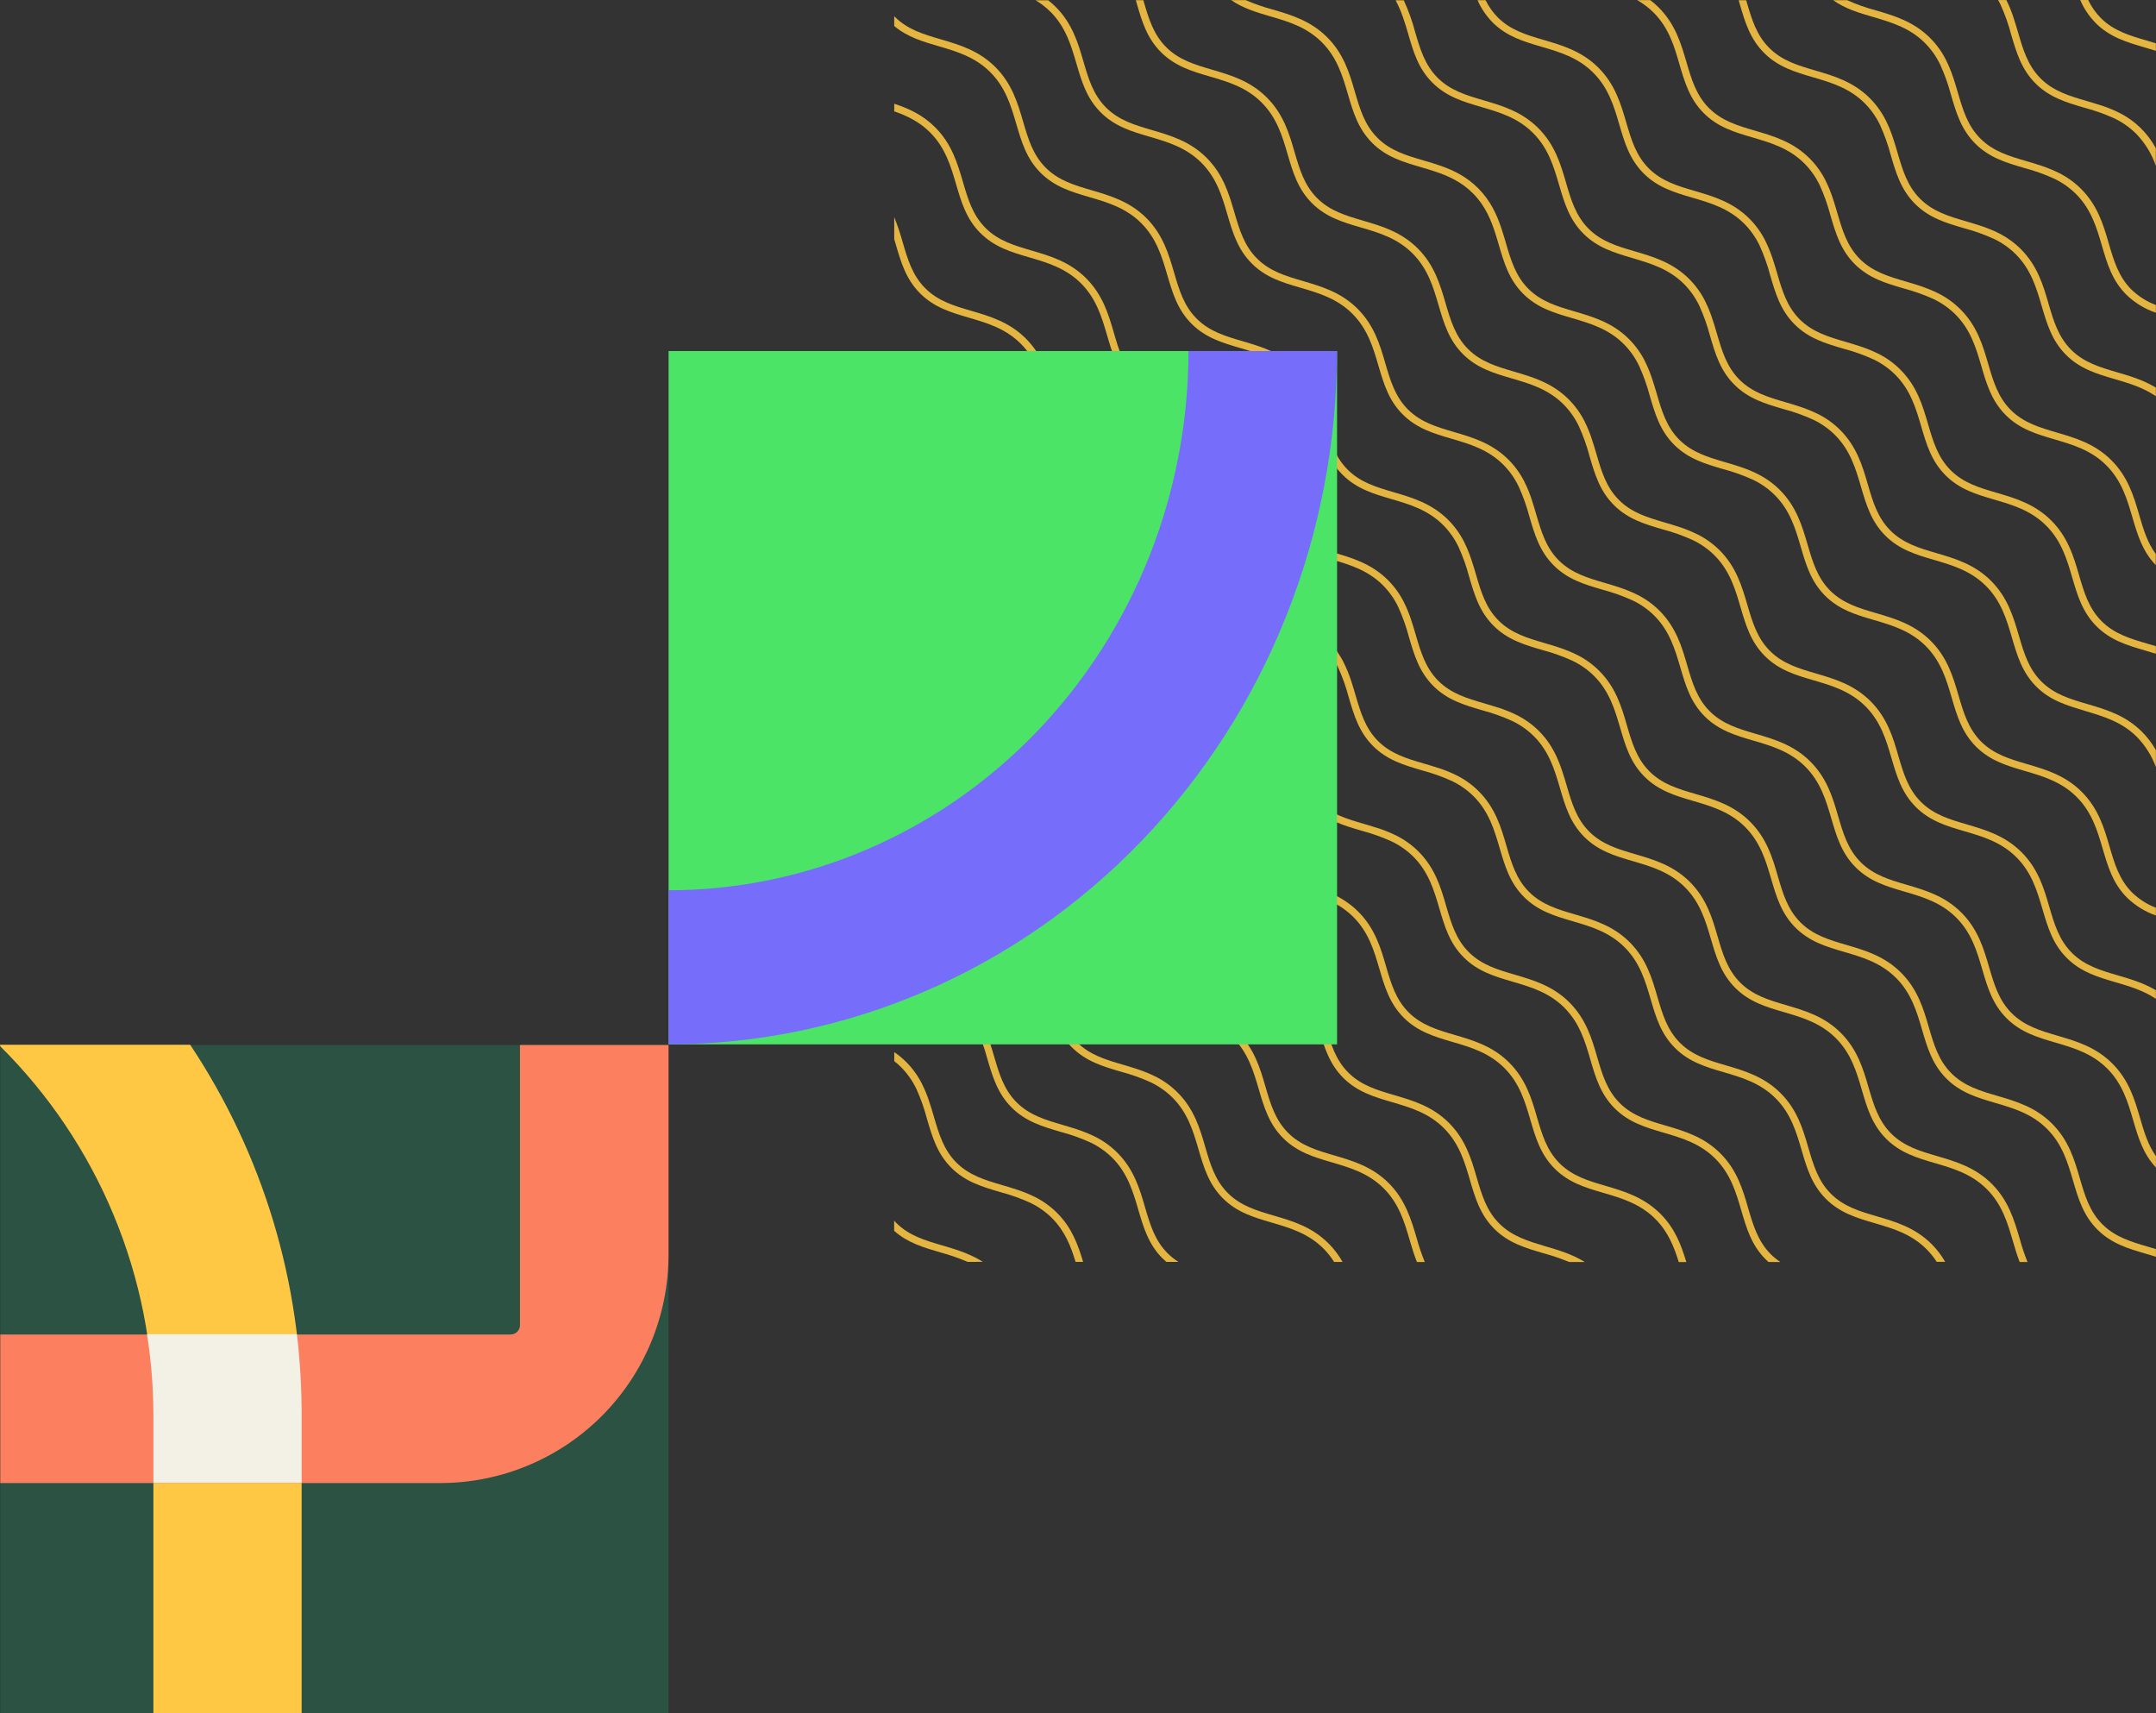
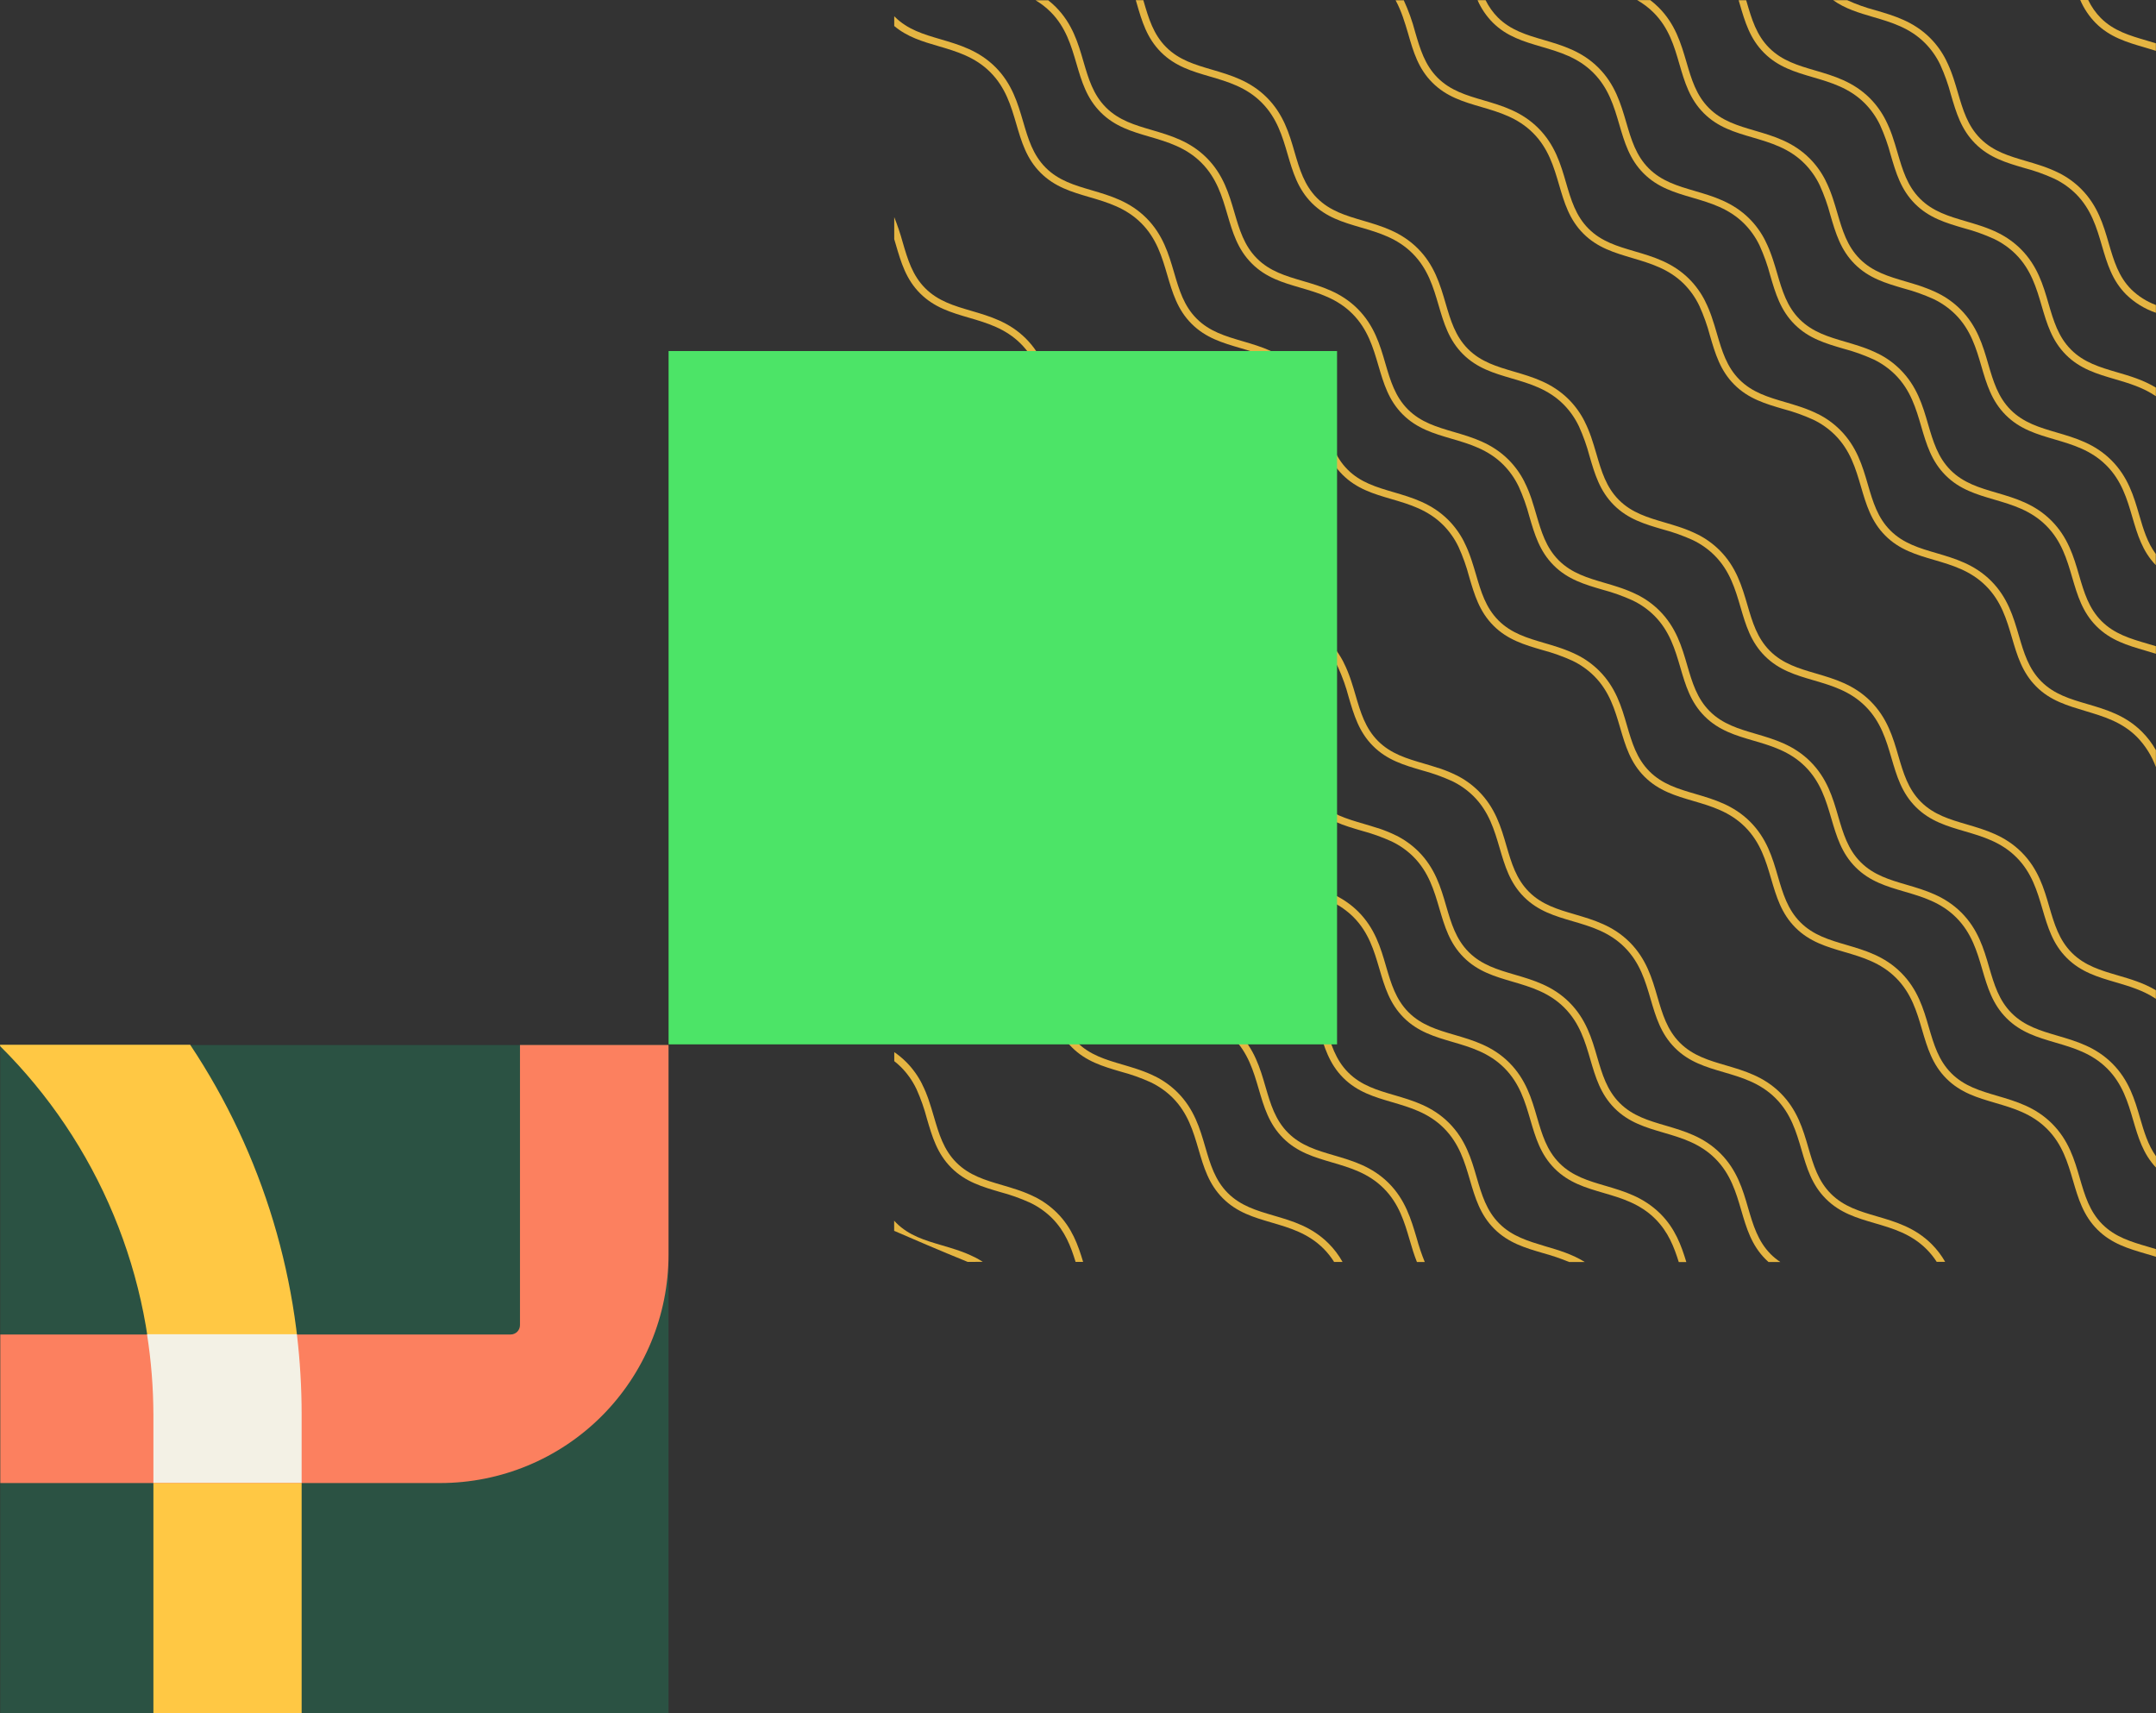
<svg xmlns="http://www.w3.org/2000/svg" width="258" height="205" viewBox="0 0 258 205" fill="none">
  <rect x="0" y="0" width="258" height="205" fill="#333333" stroke="none" />
  <g opacity="0.87">
    <path d="M257.989 149.448L257.071 149.176C255.039 148.58 253.122 148.019 251.582 146.481C250.043 144.944 249.483 143.027 248.887 140.991C248.24 138.748 247.551 136.429 245.562 134.441C243.573 132.452 241.243 131.772 239.006 131.114C236.974 130.518 235.054 129.956 233.517 128.419C231.979 126.882 231.418 124.965 230.822 122.931C230.174 120.688 229.485 118.367 227.496 116.379C225.508 114.39 223.178 113.71 220.943 113.052C218.911 112.458 216.991 111.894 215.453 110.357C213.916 108.82 213.352 106.903 212.756 104.869C212.109 102.626 211.42 100.305 209.431 98.316C207.442 96.328 205.112 95.648 202.877 94.989C200.845 94.396 198.925 93.832 197.388 92.295C195.85 90.758 195.287 88.841 194.693 86.807C194.045 84.564 193.354 82.243 191.365 80.254C190.586 79.478 189.686 78.832 188.701 78.341H188.688C188.374 78.183 188.059 78.039 187.742 77.91L187.658 77.877C187.539 77.828 187.42 77.782 187.301 77.737L187.047 77.642L186.878 77.582L186.524 77.461L186.487 77.448C185.926 77.262 185.364 77.096 184.809 76.934C182.78 76.338 180.86 75.776 179.322 74.239C177.785 72.702 177.224 70.785 176.63 68.753C176.466 68.196 176.299 67.631 176.109 67.063C176.068 66.938 176.025 66.812 175.98 66.689C175.965 66.64 175.945 66.592 175.928 66.543C175.896 66.452 175.861 66.359 175.826 66.266C175.792 66.173 175.742 66.05 175.697 65.938C175.684 65.901 175.669 65.867 175.656 65.83C175.524 65.513 175.382 65.2 175.224 64.887V64.874C174.732 63.89 174.087 62.991 173.311 62.212C171.32 60.221 168.992 59.543 166.755 58.885C164.723 58.289 162.805 57.727 161.268 56.19C159.73 54.653 159.167 52.736 158.571 50.702C157.923 48.459 157.234 46.138 155.245 44.149C153.256 42.161 150.926 41.481 148.691 40.822C146.659 40.229 144.74 39.665 143.202 38.128C141.665 36.591 141.101 34.674 140.507 32.64C139.849 30.397 139.169 28.076 137.18 26.087C135.191 24.099 132.861 23.419 130.626 22.76C128.594 22.167 126.674 21.603 125.137 20.066C123.599 18.529 123.036 16.611 122.442 14.578C121.783 12.335 121.105 10.014 119.114 8.025C117.123 6.037 114.795 5.357 112.56 4.698C110.528 4.104 108.609 3.543 107.071 2.004L107.009 1.939V3.113C108.583 4.433 110.403 4.968 112.319 5.527C114.459 6.155 116.67 6.803 118.503 8.636C120.336 10.469 120.986 12.682 121.613 14.822C122.239 16.961 122.831 18.984 124.526 20.677C126.221 22.369 128.242 22.963 130.382 23.589C132.522 24.215 134.735 24.865 136.569 26.698C138.402 28.531 139.05 30.742 139.678 32.884C140.307 35.026 140.896 37.044 142.591 38.739C144.286 40.434 146.307 41.025 148.447 41.651C150.587 42.278 152.801 42.928 154.634 44.76C156.467 46.593 157.115 48.806 157.744 50.946C158.372 53.086 158.962 55.108 160.657 56.801C162.352 58.494 164.371 59.087 166.513 59.714C168.655 60.34 170.866 60.987 172.7 62.823C173.444 63.572 174.058 64.441 174.516 65.394L174.539 65.441C175.062 66.592 175.486 67.784 175.807 69.006C176.435 71.148 177.027 73.168 178.722 74.863C180.415 76.558 182.438 77.15 184.578 77.776C185.798 78.098 186.988 78.521 188.137 79.041L188.193 79.069C189.146 79.526 190.015 80.14 190.765 80.885C192.598 82.718 193.246 84.931 193.875 87.07C194.503 89.21 195.092 91.233 196.788 92.925C198.483 94.618 200.504 95.212 202.644 95.838C204.784 96.464 206.997 97.112 208.831 98.947C210.664 100.782 211.312 102.991 211.94 105.13C212.569 107.27 213.158 109.293 214.853 110.988C216.548 112.682 218.569 113.274 220.709 113.9C222.849 114.526 225.063 115.176 226.896 117.009C228.729 118.842 229.377 121.053 230.003 123.195C230.63 125.336 231.224 127.355 232.919 129.05C234.614 130.745 236.633 131.334 238.775 131.962C240.917 132.59 243.128 133.236 244.962 135.069C246.795 136.902 247.443 139.115 248.069 141.255C248.695 143.394 249.289 145.417 250.984 147.112C252.679 148.807 254.698 149.396 256.843 150.024C257.225 150.137 257.613 150.24 258 150.372L257.989 149.448Z" fill="#FFC844" />
-     <path d="M117.605 150.974C117.287 150.769 116.958 150.581 116.62 150.411H116.607C116.296 150.253 115.979 150.109 115.661 149.979L115.579 149.944L115.223 149.804L114.966 149.711L114.798 149.651L114.448 149.53L114.405 149.517C113.843 149.331 113.284 149.165 112.731 149.003C110.699 148.407 108.781 147.846 107.244 146.311C107.16 146.224 107.078 146.14 107 146.052V147.265C108.615 148.699 110.503 149.251 112.491 149.834C113.62 150.137 114.726 150.521 115.8 150.983L117.605 150.974Z" fill="#FFC844" />
-     <path d="M238.354 141.647C236.363 139.657 234.035 138.977 231.798 138.32C229.766 137.724 227.846 137.163 226.309 135.626C224.771 134.089 224.21 132.171 223.614 130.138C222.966 127.895 222.277 125.574 220.288 123.585C218.299 121.597 215.969 120.917 213.734 120.258C211.702 119.664 209.783 119.101 208.245 117.564C206.708 116.027 206.144 114.109 205.548 112.076C204.9 109.832 204.211 107.511 202.223 105.523C200.234 103.535 197.904 102.855 195.669 102.196C193.637 101.602 191.717 101.039 190.18 99.502C188.642 97.964 188.079 96.047 187.485 94.013C186.826 91.77 186.146 89.449 184.157 87.461C183.377 86.684 182.478 86.038 181.492 85.548H181.482C181.169 85.39 180.854 85.246 180.536 85.116L180.447 85.082L180.097 84.944L179.834 84.846L179.674 84.788L179.318 84.667H179.281C178.72 84.479 178.158 84.313 177.603 84.151C175.574 83.557 173.654 82.994 172.116 81.459C170.579 79.924 170.017 78.004 169.421 75.969C169.221 75.284 169.015 74.587 168.774 73.889C168.761 73.848 168.746 73.81 168.73 73.769C168.694 73.669 168.659 73.57 168.62 73.471C168.581 73.371 168.543 73.268 168.501 73.166L168.45 73.037C168.32 72.719 168.175 72.406 168.018 72.095V72.082C167.526 71.098 166.88 70.198 166.105 69.418C164.114 67.428 161.786 66.75 159.549 66.091C157.517 65.497 155.599 64.934 154.059 63.397C152.52 61.859 151.961 59.942 151.365 57.909C150.717 55.665 150.028 53.344 148.039 51.356C146.05 49.368 143.72 48.688 141.485 48.029C139.453 47.435 137.534 46.872 135.996 45.335C134.459 43.797 133.895 41.88 133.299 39.846C132.651 37.603 131.962 35.282 129.974 33.294C127.985 31.305 125.655 30.625 123.42 29.967C121.388 29.373 119.468 28.812 117.931 27.273C116.393 25.733 115.83 23.818 115.236 21.784C114.577 19.541 113.897 17.22 111.908 15.232C110.397 13.72 108.714 12.976 107.011 12.412V13.325C108.522 13.848 110.004 14.55 111.297 15.843C113.13 17.676 113.778 19.889 114.407 22.028C115.035 24.168 115.624 26.191 117.32 27.884C119.015 29.576 121.036 30.17 123.176 30.796C125.316 31.422 127.529 32.072 129.362 33.905C131.196 35.738 131.844 37.951 132.472 40.09C133.1 42.23 133.69 44.253 135.385 45.946C137.08 47.638 139.101 48.232 141.241 48.858C143.381 49.484 145.595 50.134 147.428 51.967C149.261 53.8 149.909 56.013 150.535 58.153C151.162 60.292 151.755 62.315 153.451 64.008C155.146 65.7 157.165 66.294 159.307 66.92C161.449 67.546 163.66 68.196 165.493 70.029C166.238 70.779 166.852 71.648 167.31 72.6L167.333 72.65C167.856 73.8 168.28 74.993 168.601 76.215C169.229 78.354 169.821 80.375 171.516 82.07C173.209 83.765 175.232 84.356 177.372 84.982C178.593 85.305 179.784 85.729 180.933 86.25L180.987 86.276C181.94 86.733 182.809 87.347 183.559 88.091C185.392 89.924 186.04 92.137 186.669 94.277C187.297 96.416 187.886 98.439 189.582 100.132C191.277 101.825 193.298 102.418 195.438 103.045C197.578 103.671 199.791 104.32 201.624 106.153C203.458 107.986 204.106 110.199 204.734 112.337C205.362 114.474 205.952 116.499 207.647 118.194C209.342 119.889 211.363 120.481 213.503 121.107C215.643 121.733 217.857 122.383 219.69 124.216C221.523 126.049 222.171 128.259 222.797 130.401C223.424 132.543 224.017 134.564 225.713 136.256C227.408 137.949 229.427 138.543 231.569 139.169C233.711 139.795 235.922 140.443 237.755 142.278C239.589 144.113 240.237 146.322 240.863 148.461C241.118 149.325 241.368 150.188 241.686 150.994H242.621C242.258 150.087 241.949 149.16 241.692 148.217C241.023 145.948 240.342 143.636 238.354 141.647Z" fill="#FFC844" />
+     <path d="M117.605 150.974C117.287 150.769 116.958 150.581 116.62 150.411H116.607C116.296 150.253 115.979 150.109 115.661 149.979L115.579 149.944L115.223 149.804L114.966 149.711L114.798 149.651L114.448 149.53L114.405 149.517C113.843 149.331 113.284 149.165 112.731 149.003C110.699 148.407 108.781 147.846 107.244 146.311C107.16 146.224 107.078 146.14 107 146.052V147.265C113.62 150.137 114.726 150.521 115.8 150.983L117.605 150.974Z" fill="#FFC844" />
    <path d="M209.197 144.551C208.55 142.307 207.861 139.987 205.872 137.998C203.883 136.01 201.553 135.33 199.316 134.671C197.286 134.077 195.366 133.516 193.827 131.977C192.287 130.437 191.728 128.522 191.132 126.488C190.484 124.245 189.795 121.924 187.806 119.936C185.818 117.948 183.488 117.267 181.25 116.611C179.218 116.015 177.301 115.454 175.761 113.915C174.222 112.375 173.662 110.46 173.066 108.426C172.419 106.183 171.73 103.864 169.741 101.874C168.957 101.098 168.055 100.452 167.068 99.961H167.057C166.744 99.803 166.428 99.661 166.111 99.529L166.025 99.497C165.908 99.447 165.789 99.402 165.67 99.356L165.414 99.261L165.247 99.201L164.893 99.08H164.856C164.295 98.892 163.733 98.726 163.179 98.564C161.147 97.97 159.229 97.407 157.692 95.872C156.154 94.337 155.593 92.417 154.997 90.384C154.796 89.699 154.591 89.002 154.349 88.307L154.303 88.175C154.269 88.08 154.234 87.983 154.198 87.886L154.075 87.573C154.057 87.534 154.042 87.491 154.025 87.45C153.895 87.134 153.751 86.819 153.593 86.508V86.495C153.101 85.511 152.455 84.612 151.68 83.831C149.689 81.841 147.361 81.163 145.124 80.504C143.092 79.91 141.172 79.347 139.635 77.81C138.097 76.272 137.536 74.355 136.94 72.322C136.292 70.078 135.603 67.76 133.614 65.769C131.625 63.778 129.295 63.1 127.06 62.444C125.028 61.848 123.109 61.287 121.569 59.748C120.03 58.208 119.47 56.293 118.874 54.259C118.226 52.016 117.538 49.697 115.549 47.707C113.56 45.716 111.23 45.038 108.993 44.382C108.313 44.181 107.648 43.985 107.002 43.756V44.671C107.572 44.863 108.157 45.036 108.751 45.209C110.891 45.837 113.104 46.485 114.938 48.318C116.771 50.151 117.419 52.364 118.045 54.503C118.671 56.643 119.265 58.666 120.96 60.358C122.655 62.051 124.677 62.645 126.816 63.271C128.956 63.897 131.17 64.547 133.003 66.38C134.836 68.213 135.484 70.426 136.11 72.566C136.737 74.705 137.331 76.728 139.026 78.421C140.721 80.113 142.74 80.707 144.882 81.333C147.024 81.959 149.233 82.609 151.069 84.442C151.813 85.193 152.427 86.063 152.885 87.016C152.893 87.03 152.9 87.045 152.906 87.061C153.429 88.212 153.854 89.405 154.176 90.628C154.804 92.767 155.396 94.79 157.089 96.483C158.782 98.178 160.805 98.769 162.945 99.395C164.165 99.718 165.355 100.142 166.504 100.663L166.56 100.689C167.512 101.147 168.382 101.76 169.132 102.504C170.965 104.337 171.613 106.55 172.241 108.69C172.87 110.829 173.459 112.852 175.155 114.545C176.85 116.238 178.871 116.831 181.011 117.457C183.151 118.084 185.364 118.733 187.197 120.566C189.031 122.399 189.679 124.612 190.305 126.752C190.931 128.891 191.525 130.914 193.22 132.607C194.915 134.3 196.936 134.893 199.076 135.52C201.216 136.146 203.43 136.796 205.263 138.629C207.096 140.461 207.744 142.674 208.37 144.814C208.997 146.954 209.59 148.977 211.283 150.669C211.399 150.781 211.513 150.889 211.627 150.993H213.041C212.629 150.72 212.245 150.407 211.894 150.058C210.355 148.502 209.793 146.582 209.197 144.551Z" fill="#FFC844" />
    <path d="M192.117 141.878C190.085 141.284 188.167 140.723 186.628 139.183C185.088 137.644 184.529 135.729 183.933 133.695C183.285 131.452 182.596 129.133 180.607 127.143C178.619 125.152 176.289 124.474 174.052 123.818C172.02 123.222 170.102 122.66 168.562 121.121C167.023 119.582 166.463 117.667 165.867 115.633C165.22 113.39 164.531 111.071 162.542 109.08C161.761 108.305 160.862 107.659 159.877 107.168C159.564 107.01 159.249 106.867 158.931 106.736L158.841 106.701L158.493 106.563L158.23 106.466L158.07 106.41L157.711 106.287H157.679C157.115 106.099 156.554 105.935 155.999 105.771C153.969 105.177 152.049 104.616 150.512 103.078C148.974 101.541 148.413 99.624 147.817 97.588C147.653 97.031 147.487 96.465 147.299 95.9L147.169 95.522C147.152 95.477 147.137 95.429 147.12 95.384L147.016 95.101C146.975 94.993 146.932 94.885 146.891 94.781C146.873 94.743 146.858 94.704 146.843 94.665C146.714 94.347 146.57 94.033 146.411 93.724V93.71C145.92 92.727 145.274 91.828 144.498 91.049C142.509 89.06 140.179 88.38 137.944 87.722C135.912 87.128 133.993 86.564 132.455 85.027C130.918 83.49 130.356 81.573 129.76 79.539C129.112 77.296 128.424 74.977 126.435 72.986C124.446 70.996 122.116 70.318 119.879 69.662C117.847 69.066 115.929 68.504 114.39 66.965C112.85 65.426 112.291 63.511 111.695 61.477C111.047 59.234 110.358 56.915 108.369 54.924C107.956 54.513 107.508 54.138 107.03 53.804V54.883C107.285 55.086 107.528 55.302 107.758 55.531C109.591 57.364 110.239 59.577 110.865 61.716C111.492 63.856 112.086 65.879 113.781 67.572C115.476 69.264 117.497 69.858 119.637 70.484C121.777 71.11 123.99 71.76 125.824 73.593C127.657 75.426 128.305 77.639 128.931 79.779C129.557 81.918 130.151 83.941 131.844 85.634C133.537 87.326 135.56 87.92 137.702 88.546C139.845 89.172 142.056 89.822 143.889 91.655C144.633 92.406 145.247 93.276 145.705 94.229L145.727 94.272C146.25 95.424 146.674 96.618 146.996 97.841C147.625 99.98 148.217 102.003 149.909 103.696C151.602 105.391 153.626 105.982 155.766 106.611C156.987 106.931 158.179 107.355 159.329 107.878L159.378 107.902C160.331 108.359 161.201 108.973 161.952 109.717C163.786 111.55 164.434 113.763 165.062 115.903C165.69 118.042 166.28 120.065 167.975 121.758C169.67 123.451 171.691 124.044 173.831 124.671C175.971 125.297 178.185 125.946 180.018 127.779C181.851 129.612 182.499 131.825 183.125 133.965C183.752 136.105 184.345 138.128 186.038 139.82C187.731 141.513 189.757 142.107 191.897 142.733C194.037 143.359 196.25 144.009 198.083 145.842C199.625 147.383 200.327 149.19 200.891 150.999H201.795C201.193 149.005 200.459 146.99 198.701 145.231C196.673 143.216 194.354 142.536 192.117 141.878Z" fill="#FFC844" />
    <path d="M179.411 146.39C177.874 144.853 177.312 142.936 176.716 140.902C176.068 138.659 175.379 136.34 173.391 134.35C171.402 132.359 169.072 131.681 166.835 131.025C164.803 130.429 162.885 129.868 161.346 128.33C159.806 126.793 159.247 124.876 158.651 122.842C158.003 120.597 157.314 118.278 155.325 116.288C154.544 115.512 153.645 114.867 152.66 114.375H152.647C152.337 114.217 152.021 114.075 151.704 113.943L151.611 113.906L151.265 113.77L151.002 113.673L150.842 113.617L150.484 113.494H150.451C149.888 113.306 149.326 113.142 148.771 112.978C146.739 112.384 144.82 111.823 143.282 110.286C141.745 108.748 141.185 106.831 140.589 104.8C140.427 104.24 140.259 103.673 140.069 103.105C140.028 102.98 139.983 102.852 139.939 102.725L139.89 102.589L139.786 102.304C139.745 102.198 139.704 102.088 139.661 101.989C139.646 101.948 139.631 101.909 139.613 101.868C139.484 101.55 139.34 101.236 139.182 100.926V100.913C138.691 99.928 138.045 99.029 137.268 98.249C135.279 96.261 132.949 95.581 130.714 94.922C128.682 94.328 126.763 93.765 125.225 92.228C123.688 90.691 123.126 88.773 122.53 86.74C121.883 84.496 121.194 82.178 119.205 80.187C117.216 78.197 114.886 77.519 112.649 76.862C110.617 76.266 108.699 75.705 107.16 74.168L107.009 74.006V75.2C108.604 76.573 110.464 77.119 112.407 77.691C114.547 78.317 116.76 78.965 118.594 80.798C120.427 82.631 121.075 84.844 121.701 86.984C122.327 89.123 122.921 91.146 124.614 92.839C126.307 94.531 128.331 95.125 130.473 95.751C132.615 96.377 134.824 97.027 136.659 98.86C137.403 99.612 138.017 100.481 138.475 101.434C138.475 101.449 138.49 101.466 138.499 101.481C139.021 102.632 139.445 103.824 139.767 105.046C140.393 107.185 140.987 109.208 142.68 110.901C144.373 112.594 146.396 113.185 148.536 113.813C149.758 114.134 150.949 114.558 152.099 115.081L152.149 115.104C153.102 115.562 153.972 116.176 154.723 116.92C156.556 118.753 157.204 120.966 157.83 123.106C158.456 125.245 159.05 127.268 160.743 128.961C162.436 130.654 164.459 131.247 166.601 131.875C168.744 132.504 170.955 133.149 172.788 134.982C174.621 136.815 175.269 139.028 175.895 141.168C176.522 143.307 177.116 145.33 178.809 147.023C180.502 148.716 182.525 149.309 184.667 149.935C185.725 150.222 186.764 150.576 187.776 150.996H189.644C188.133 150.052 186.498 149.573 184.909 149.109C182.868 148.491 180.951 147.93 179.411 146.39Z" fill="#FFC844" />
    <path d="M224.59 145.527C222.558 144.934 220.638 144.37 219.101 142.833C217.563 141.296 217.002 139.379 216.406 137.345C215.758 135.102 215.069 132.781 213.08 130.792C211.091 128.804 208.761 128.124 206.527 127.465C204.495 126.872 202.575 126.308 201.035 124.771C199.496 123.234 198.936 121.317 198.34 119.283C197.692 117.04 197.004 114.719 195.015 112.73C193.026 110.742 190.696 110.062 188.459 109.403C186.429 108.809 184.509 108.248 182.97 106.709C181.43 105.169 180.871 103.254 180.275 101.221C179.627 98.977 178.938 96.656 176.949 94.668C176.17 93.891 175.27 93.246 174.285 92.755H174.274C173.961 92.598 173.645 92.455 173.328 92.323L173.239 92.289L172.89 92.151L172.628 92.056C172.574 92.036 172.52 92.015 172.464 91.997C172.346 91.954 172.227 91.913 172.108 91.874H172.073C171.512 91.686 170.95 91.52 170.396 91.358C168.366 90.765 166.446 90.201 164.909 88.666C163.371 87.131 162.81 85.212 162.214 83.178C162.052 82.621 161.883 82.053 161.695 81.487C161.654 81.362 161.611 81.235 161.566 81.11C161.548 81.062 161.533 81.017 161.516 80.971L161.412 80.689C161.371 80.581 161.328 80.473 161.287 80.369C161.27 80.33 161.257 80.291 161.24 80.252C161.11 79.937 160.968 79.622 160.808 79.311V79.296C160.316 78.312 159.67 77.413 158.895 76.634C156.904 74.643 154.576 73.966 152.339 73.307C150.307 72.713 148.387 72.15 146.85 70.613C145.312 69.075 144.751 67.158 144.155 65.124C143.507 62.881 142.818 60.56 140.829 58.572C138.84 56.583 136.51 55.903 134.275 55.245C132.243 54.651 130.324 54.09 128.786 52.55C127.249 51.011 126.685 49.096 126.089 47.062C125.441 44.819 124.752 42.498 122.764 40.51C120.775 38.521 118.445 37.841 116.21 37.185C114.178 36.589 112.258 36.028 110.721 34.488C109.183 32.949 108.62 31.034 108.026 29C107.744 27.974 107.404 26.965 107.009 25.977V28.616L107.197 29.251C107.823 31.39 108.414 33.413 110.11 35.106C111.805 36.798 113.826 37.392 115.966 38.018C118.106 38.644 120.319 39.294 122.152 41.127C123.986 42.96 124.634 45.173 125.262 47.313C125.89 49.452 126.48 51.475 128.175 53.168C129.87 54.861 131.87 55.418 134.029 56.044C136.189 56.67 138.382 57.32 140.216 59.153C142.049 60.986 142.697 63.199 143.323 65.338C143.949 67.478 144.543 69.501 146.238 71.193C147.934 72.886 149.953 73.48 152.095 74.106C154.237 74.732 156.448 75.382 158.281 77.215C159.026 77.966 159.639 78.835 160.097 79.788C160.105 79.803 160.113 79.818 160.119 79.834C160.643 80.984 161.068 82.177 161.389 83.4C162.017 85.54 162.609 87.561 164.302 89.255C165.995 90.95 168.018 91.542 170.158 92.168C171.377 92.491 172.568 92.915 173.717 93.435L173.773 93.461C174.725 93.919 175.594 94.533 176.345 95.277C178.178 97.11 178.826 99.323 179.454 101.462C180.083 103.602 180.672 105.625 182.367 107.318C184.062 109.01 186.084 109.604 188.223 110.23C190.363 110.856 192.577 111.506 194.41 113.339C196.244 115.172 196.891 117.385 197.518 119.525C198.144 121.664 198.738 123.685 200.433 125.38C202.128 127.075 204.149 127.666 206.289 128.292C208.429 128.918 210.642 129.568 212.476 131.401C214.309 133.234 214.957 135.445 215.583 137.587C216.209 139.728 216.803 141.749 218.498 143.442C220.193 145.135 222.212 145.728 224.354 146.354C226.497 146.98 228.708 147.628 230.541 149.463C230.999 149.922 231.407 150.429 231.757 150.975H232.77C232.327 150.199 231.783 149.487 231.152 148.854C229.155 146.864 226.836 146.186 224.59 145.527Z" fill="#FFC844" />
    <path d="M152.419 145.439C150.387 144.843 148.467 144.282 146.929 142.744C145.392 141.207 144.831 139.29 144.235 137.254C143.587 135.011 142.898 132.692 140.909 130.701C140.128 129.926 139.229 129.28 138.244 128.789H138.234C137.92 128.629 137.605 128.486 137.288 128.357L137.197 128.322L136.849 128.184L136.586 128.089L136.424 128.031L136.068 127.908L136.035 127.897C135.472 127.711 134.91 127.545 134.355 127.381C132.323 126.787 130.406 126.226 128.868 124.689C127.331 123.151 126.769 121.234 126.173 119.203C126.011 118.643 125.843 118.078 125.655 117.512C125.614 117.387 125.571 117.262 125.528 117.136L125.476 116.994C125.443 116.901 125.409 116.808 125.374 116.715C125.34 116.623 125.29 116.5 125.245 116.387L125.202 116.277C125.072 115.962 124.927 115.647 124.77 115.336V115.323C124.279 114.338 123.633 113.438 122.857 112.659C120.868 110.67 118.538 109.99 116.303 109.334C114.271 108.738 112.351 108.177 110.814 106.639C109.276 105.102 108.715 103.185 108.119 101.149C107.821 100.047 107.451 98.965 107.013 97.911V100.46C107.108 100.771 107.199 101.082 107.289 101.391C107.918 103.533 108.509 105.553 110.202 107.246C111.895 108.939 113.919 109.533 116.061 110.161C118.203 110.789 120.412 111.435 122.245 113.268C122.991 114.018 123.605 114.888 124.064 115.841L124.085 115.886C124.608 117.038 125.032 118.231 125.355 119.453C125.981 121.593 126.575 123.616 128.268 125.308C129.963 127.001 131.984 127.592 134.126 128.221C135.346 128.542 136.536 128.965 137.685 129.486L137.741 129.514C138.693 129.972 139.562 130.585 140.313 131.328C142.146 133.161 142.794 135.374 143.42 137.513C144.047 139.653 144.64 141.676 146.333 143.37C148.026 145.065 150.05 145.655 152.192 146.283C154.334 146.911 156.543 147.557 158.379 149.39C158.86 149.874 159.286 150.41 159.648 150.989H160.659C160.206 150.179 159.644 149.435 158.988 148.779C156.984 146.775 154.662 146.095 152.419 145.439Z" fill="#FFC844" />
-     <path d="M137.026 144.462C136.379 142.219 135.69 139.898 133.701 137.91C132.921 137.133 132.021 136.487 131.036 135.995H131.023C130.712 135.835 130.395 135.693 130.077 135.563L129.991 135.531L129.639 135.39L129.378 135.295L129.216 135.237L128.862 135.116L128.823 135.103C128.261 134.915 127.7 134.751 127.147 134.589C125.115 133.993 123.195 133.432 121.658 131.895C120.12 130.358 119.561 128.441 118.965 126.409C118.801 125.85 118.635 125.282 118.445 124.714C118.402 124.587 118.358 124.459 118.313 124.332L118.266 124.196C118.231 124.101 118.196 124.006 118.16 123.911C118.123 123.816 118.08 123.695 118.037 123.596C118.022 123.557 118.004 123.516 117.989 123.475C117.86 123.16 117.715 122.844 117.557 122.534V122.521C117.067 121.536 116.421 120.636 115.644 119.856C113.655 117.868 111.325 117.188 109.09 116.532C108.378 116.316 107.68 116.117 107.009 115.873V116.791C107.609 116.996 108.222 117.177 108.848 117.361C110.988 117.987 113.2 118.634 115.033 120.467C115.778 121.218 116.393 122.088 116.851 123.041L116.875 123.091C117.396 124.241 117.82 125.432 118.142 126.653C118.769 128.792 119.36 130.815 121.056 132.508C122.751 134.201 124.772 134.792 126.914 135.421C128.135 135.741 129.326 136.165 130.475 136.688L130.527 136.712C131.479 137.17 132.349 137.784 133.101 138.527C134.934 140.363 135.582 142.573 136.208 144.713C136.834 146.852 137.428 148.875 139.121 150.57C139.268 150.717 139.419 150.851 139.57 150.983H141.015C140.551 150.689 140.121 150.346 139.732 149.959C138.184 148.413 137.622 146.494 137.026 144.462Z" fill="#FFC844" />
    <path d="M126.491 145.117C125.712 144.34 124.813 143.693 123.828 143.202H123.815C123.502 143.042 123.187 142.9 122.869 142.77L122.787 142.738L122.431 142.597L122.174 142.504L122.006 142.444L121.656 142.323L121.613 142.31C121.051 142.122 120.492 141.958 119.939 141.796C117.907 141.2 115.987 140.639 114.45 139.102C112.913 137.565 112.353 135.647 111.757 133.612C111.556 132.929 111.351 132.232 111.109 131.539L111.062 131.403C111.027 131.308 110.993 131.213 110.956 131.118C110.919 131.023 110.874 130.902 110.831 130.8L110.786 130.682C110.654 130.364 110.511 130.051 110.354 129.74V129.727C109.863 128.742 109.217 127.843 108.44 127.063C108.003 126.626 107.525 126.231 107.013 125.882V126.962C107.299 127.186 107.571 127.427 107.829 127.683C108.574 128.434 109.187 129.304 109.645 130.256L109.671 130.306C110.187 131.453 110.606 132.641 110.924 133.858C111.55 135.999 112.144 138.02 113.837 139.715C115.532 141.408 117.553 141.999 119.695 142.627C120.915 142.948 122.105 143.372 123.254 143.893L123.308 143.919C124.26 144.377 125.13 144.991 125.882 145.734C127.447 147.302 128.149 149.143 128.711 150.983H129.613C129.006 148.951 128.277 146.9 126.491 145.117Z" fill="#FFC844" />
    <path d="M166.183 141.556C164.192 139.568 161.864 138.888 159.627 138.232C157.595 137.636 155.675 137.074 154.138 135.537C152.6 134 152.039 132.083 151.443 130.049C150.795 127.804 150.106 125.485 148.117 123.494C147.336 122.719 146.437 122.073 145.452 121.581H145.442C145.129 121.422 144.811 121.279 144.494 121.15L144.416 121.119C144.297 121.07 144.176 121.022 144.055 120.977L143.8 120.884L143.63 120.822L143.28 120.703L143.237 120.688C142.678 120.502 142.116 120.336 141.563 120.174C139.531 119.58 137.614 119.019 136.074 117.482C134.535 115.944 133.977 114.027 133.381 111.991C133.181 111.307 132.975 110.612 132.734 109.916C132.718 109.873 132.703 109.828 132.686 109.785C132.652 109.688 132.617 109.593 132.58 109.498C132.544 109.403 132.498 109.282 132.457 109.18L132.41 109.061C132.278 108.744 132.135 108.431 131.978 108.118C131.487 107.133 130.841 106.233 130.065 105.454C128.076 103.465 125.746 102.785 123.511 102.129C121.479 101.533 119.559 100.972 118.022 99.432C116.484 97.893 115.923 95.978 115.327 93.944C114.679 91.701 113.99 89.382 111.999 87.392C110.472 85.863 108.747 85.11 107.013 84.544V85.455C108.555 85.98 110.071 86.683 111.39 88.003C113.223 89.836 113.871 92.049 114.497 94.188C115.124 96.328 115.718 98.351 117.411 100.043C119.103 101.736 121.127 102.33 123.269 102.958C125.411 103.586 127.62 104.232 129.456 106.065C130.199 106.816 130.813 107.686 131.272 108.638L131.293 108.684C131.816 109.835 132.24 111.028 132.563 112.25C133.189 114.39 133.783 116.413 135.476 118.106C137.171 119.798 139.194 120.39 141.334 121.018C142.554 121.339 143.745 121.762 144.893 122.283L144.949 122.309C145.901 122.768 146.77 123.381 147.521 124.125C149.354 125.958 150.002 128.171 150.629 130.31C151.255 132.45 151.849 134.473 153.542 136.165C155.234 137.858 157.258 138.452 159.4 139.08C161.542 139.708 163.753 140.354 165.587 142.187C167.42 144.02 168.068 146.233 168.694 148.372C168.957 149.273 169.217 150.151 169.558 150.993H170.495C170.114 150.059 169.791 149.102 169.527 148.128C168.852 145.866 168.171 143.547 166.183 141.556Z" fill="#FFC844" />
    <path d="M248.933 0C249.374 1.029 250.004 1.966 250.79 2.764C252.483 4.456 254.506 5.048 256.646 5.676C257.091 5.806 257.538 5.937 257.985 6.08V5.182C257.616 5.067 257.249 4.966 256.886 4.851C254.854 4.258 252.936 3.696 251.399 2.159C250.777 1.529 250.266 0.799 249.887 0H248.933Z" fill="#FFC844" />
    <path d="M171.41 9.89C173.105 11.583 175.127 12.177 177.269 12.803C179.411 13.429 181.62 14.077 183.453 15.91C185.286 17.743 185.936 19.956 186.563 22.097C187.189 24.239 187.783 26.258 189.476 27.953C191.169 29.647 193.196 30.237 195.334 30.874C197.472 31.511 199.685 32.148 201.519 33.98C202.263 34.731 202.877 35.601 203.335 36.554C203.344 36.57 203.352 36.587 203.358 36.604C203.881 37.753 204.306 38.945 204.628 40.166C205.254 42.308 205.846 44.329 207.541 46.023C209.236 47.716 211.258 48.31 213.4 48.936C214.62 49.257 215.81 49.681 216.958 50.203C216.977 50.211 216.995 50.219 217.012 50.229C217.965 50.686 218.834 51.3 219.584 52.045C221.42 53.878 222.067 56.089 222.694 58.228C223.32 60.368 223.914 62.391 225.607 64.085C227.3 65.78 229.323 66.372 231.463 66.998C233.603 67.624 235.816 68.272 237.65 70.105C239.483 71.938 240.133 74.151 240.759 76.29C241.385 78.43 241.979 80.453 243.672 82.148C245.365 83.843 247.397 84.417 249.533 85.064C251.668 85.712 253.884 86.338 255.717 88.171C256.722 89.202 257.496 90.434 257.989 91.785V89.754C257.538 88.95 256.98 88.212 256.328 87.56C254.34 85.572 252.01 84.892 249.775 84.235C247.743 83.639 245.823 83.078 244.285 81.541C242.748 80.004 242.184 78.087 241.591 76.053C240.932 73.81 240.254 71.489 238.263 69.5C236.272 67.512 233.944 66.83 231.709 66.173C229.677 65.577 227.757 65.016 226.22 63.479C224.682 61.942 224.119 60.025 223.525 57.991C222.877 55.748 222.188 53.427 220.197 51.438C219.419 50.661 218.52 50.015 217.535 49.525H217.522C217.208 49.368 216.893 49.224 216.576 49.093L216.494 49.063C216.376 49.013 216.257 48.965 216.138 48.921L215.881 48.828L215.712 48.767L215.36 48.647L215.319 48.634C214.758 48.446 214.199 48.282 213.646 48.12C211.614 47.524 209.694 46.963 208.157 45.425C206.619 43.888 206.058 41.971 205.462 39.935C205.263 39.253 205.058 38.555 204.814 37.862L204.766 37.726C204.732 37.631 204.697 37.536 204.661 37.441C204.624 37.346 204.579 37.225 204.535 37.122L204.49 37.005C204.358 36.69 204.216 36.375 204.058 36.064V36.051C203.568 35.066 202.922 34.166 202.145 33.387C200.156 31.398 197.826 30.718 195.591 30.062C193.559 29.466 191.639 28.905 190.102 27.367C188.564 25.83 188.001 23.913 187.407 21.879C186.759 19.636 186.07 17.315 184.079 15.327C182.088 13.338 179.761 12.656 177.526 12C175.494 11.404 173.574 10.843 172.036 9.305C170.499 7.768 169.935 5.851 169.342 3.817C169.001 2.519 168.546 1.253 167.983 0.035H167.005C167.711 1.33 168.117 2.71 168.517 4.059C169.123 6.175 169.717 8.204 171.41 9.89Z" fill="#FFC844" />
-     <path d="M158.18 5.056C160.013 6.889 160.663 9.1 161.289 11.239C161.916 13.379 162.509 15.402 164.202 17.097C165.895 18.792 167.919 19.383 170.061 20.009C170.594 20.167 171.141 20.325 171.672 20.502C173.283 21.035 174.87 21.743 176.245 23.118C177.735 24.606 178.444 26.346 178.992 28.084C179.119 28.488 179.236 28.892 179.355 29.293C179.981 31.433 180.575 33.453 182.268 35.148C183.961 36.843 185.982 37.432 188.124 38.061C190.266 38.689 192.477 39.334 194.311 41.167C195.055 41.919 195.67 42.788 196.129 43.741C196.135 43.757 196.142 43.773 196.151 43.788C196.673 44.939 197.098 46.131 197.42 47.353C198.047 49.495 198.638 51.516 200.333 53.21C202.028 54.903 204.05 55.497 206.192 56.123C207.411 56.444 208.6 56.867 209.748 57.388L209.807 57.416C210.758 57.874 211.627 58.488 212.376 59.232C214.21 61.065 214.86 63.276 215.486 65.417C216.112 67.559 216.706 69.58 218.399 71.272C220.092 72.965 222.115 73.559 224.255 74.185C226.395 74.811 228.608 75.459 230.442 77.294C232.275 79.129 232.925 81.338 233.551 83.477C234.178 85.617 234.769 87.64 236.464 89.335C238.159 91.029 240.181 91.619 242.321 92.247C244.461 92.875 246.674 93.521 248.507 95.354C250.341 97.187 250.988 99.4 251.617 101.539C252.245 103.679 252.835 105.702 254.53 107.397C255.513 108.352 256.692 109.083 257.985 109.538V108.608C256.923 108.199 255.955 107.579 255.139 106.786C253.601 105.249 253.038 103.331 252.442 101.298C251.794 99.052 251.105 96.734 249.116 94.745C247.127 92.757 244.797 92.074 242.562 91.418C240.53 90.822 238.611 90.261 237.073 88.724C235.536 87.186 234.972 85.269 234.378 83.236C233.72 80.992 233.04 78.671 231.051 76.683C229.062 74.695 226.732 74.012 224.497 73.356C222.465 72.762 220.545 72.199 219.008 70.662C217.47 69.124 216.907 67.207 216.313 65.173C215.654 62.93 214.976 60.609 212.985 58.621C212.206 57.844 211.306 57.198 210.321 56.708C210.007 56.55 209.69 56.406 209.373 56.276L209.288 56.242C209.172 56.194 209.053 56.147 208.934 56.103C208.815 56.06 208.761 56.039 208.675 56.008L208.509 55.948L208.155 55.827L208.12 55.814C207.557 55.628 206.995 55.462 206.44 55.3C204.41 54.704 202.493 54.143 200.955 52.608C199.418 51.073 198.854 49.154 198.26 47.12C198.096 46.563 197.93 45.997 197.74 45.429C197.699 45.304 197.656 45.179 197.612 45.054L197.561 44.911C197.526 44.818 197.494 44.725 197.457 44.633C197.42 44.54 197.373 44.417 197.33 44.307L197.286 44.197C197.155 43.879 197.012 43.566 196.855 43.253V43.24C196.364 42.256 195.718 41.357 194.941 40.578C192.953 38.587 190.623 37.907 188.385 37.251C186.353 36.655 184.436 36.094 182.898 34.557C181.361 33.02 180.797 31.102 180.203 29.069C180.039 28.507 179.873 27.942 179.685 27.378C179.124 25.685 178.368 24.008 176.878 22.516C175.511 21.147 173.987 20.398 172.438 19.852C171.734 19.601 171.026 19.394 170.324 19.189C168.292 18.595 166.373 18.032 164.835 16.494C163.298 14.957 162.734 13.04 162.14 11.006C161.492 8.763 160.803 6.442 158.813 4.454C156.822 2.465 154.494 1.785 152.259 1.127C151.171 0.839 150.107 0.468 149.076 0.017H147.331C148.756 0.999 150.354 1.468 152.015 1.96C154.133 2.573 156.346 3.221 158.18 5.056Z" fill="#FFC844" />
    <path d="M184.477 5.596C186.617 6.223 188.828 6.87 190.661 8.703C192.495 10.536 193.145 12.749 193.771 14.889C194.397 17.028 194.991 19.051 196.684 20.746C198.377 22.441 200.4 23.03 202.542 23.659C204.685 24.287 206.894 24.932 208.727 26.765C209.471 27.517 210.086 28.386 210.545 29.339L210.567 29.386C211.089 30.537 211.514 31.729 211.836 32.951C212.463 35.093 213.054 37.114 214.749 38.808C216.445 40.501 218.466 41.095 220.608 41.721C221.829 42.041 223.02 42.465 224.169 42.988L224.221 43.012C225.174 43.47 226.044 44.085 226.795 44.83C228.628 46.663 229.276 48.873 229.902 51.013C230.528 53.153 231.122 55.176 232.815 56.87C234.508 58.565 236.531 59.155 238.673 59.783C240.816 60.411 243.025 61.057 244.858 62.89C246.691 64.723 247.341 66.936 247.967 69.075C248.594 71.215 249.187 73.238 250.88 74.933C252.573 76.627 254.597 77.217 256.739 77.845C257.153 77.966 257.57 78.089 257.987 78.221V77.316C257.65 77.213 257.315 77.112 256.981 77.016C254.949 76.42 253.029 75.859 251.492 74.322C249.954 72.784 249.39 70.867 248.797 68.833C248.149 66.588 247.46 64.269 245.469 62.281C243.478 60.292 241.15 59.61 238.915 58.954C236.883 58.358 234.964 57.797 233.426 56.259C231.889 54.722 231.327 52.805 230.731 50.771C230.083 48.528 229.394 46.207 227.403 44.219C226.625 43.442 225.726 42.796 224.741 42.306H224.728C224.414 42.149 224.099 42.005 223.782 41.874L223.696 41.842L223.344 41.701L223.083 41.606L222.921 41.548L222.566 41.427L222.528 41.414C221.966 41.228 221.405 41.062 220.852 40.9C218.82 40.304 216.902 39.743 215.363 38.206C213.823 36.669 213.266 34.752 212.67 32.72C212.506 32.161 212.34 31.593 212.15 31.025C212.106 30.898 212.063 30.77 212.018 30.643C212.003 30.598 211.985 30.552 211.968 30.505C211.936 30.412 211.901 30.317 211.864 30.222C211.828 30.127 211.782 30.006 211.739 29.905L211.694 29.786C211.562 29.471 211.42 29.155 211.262 28.845V28.832C210.772 27.846 210.126 26.947 209.349 26.167C207.36 24.179 205.03 23.499 202.795 22.843C200.763 22.247 198.843 21.685 197.306 20.148C195.768 18.611 195.205 16.694 194.611 14.66C193.952 12.415 193.274 10.096 191.283 8.105C189.292 6.115 186.965 5.437 184.73 4.78C182.698 4.185 180.778 3.623 179.24 2.086C178.643 1.482 178.148 0.785 177.774 0.022H176.813C177.249 1.017 177.865 1.924 178.629 2.697C180.314 4.377 182.335 4.966 184.477 5.596Z" fill="#FFC844" />
    <path d="M128.808 7.593C129.434 9.733 130.028 11.756 131.721 13.448C133.414 15.141 135.437 15.735 137.577 16.361C139.717 16.987 141.93 17.637 143.764 19.47C145.597 21.303 146.245 23.514 146.873 25.653C147.501 27.793 148.091 29.816 149.793 31.521C151.494 33.227 153.509 33.808 155.649 34.434C157.789 35.06 160.002 35.708 161.836 37.543C163.669 39.378 164.317 41.587 164.945 43.728C165.573 45.87 166.163 47.891 167.858 49.584C169.553 51.276 171.574 51.87 173.714 52.496C175.854 53.122 178.068 53.77 179.901 55.605C180.646 56.355 181.26 57.225 181.717 58.178C181.717 58.194 181.732 58.209 181.741 58.222C182.263 59.373 182.688 60.566 183.011 61.788C183.637 63.93 184.229 65.951 185.924 67.646C187.617 69.341 189.64 69.932 191.782 70.558C193.002 70.881 194.193 71.305 195.343 71.826L195.395 71.851C196.347 72.309 197.217 72.922 197.967 73.667C199.8 75.5 200.448 77.711 201.076 79.853C201.704 81.994 202.294 84.015 203.989 85.708C205.684 87.4 207.705 87.994 209.845 88.62C211.985 89.246 214.199 89.894 216.032 91.729C217.865 93.564 218.513 95.773 219.142 97.913C219.77 100.052 220.359 102.075 222.055 103.77C223.75 105.465 225.771 106.056 227.911 106.682C230.051 107.309 232.264 107.956 234.098 109.791C235.931 111.627 236.579 113.835 237.205 115.975C237.831 118.114 238.425 120.137 240.12 121.832C241.815 123.527 243.836 124.116 245.976 124.745C248.116 125.373 250.33 126.018 252.163 127.851C253.996 129.684 254.644 131.897 255.27 134.037C255.873 136.094 256.447 138.04 257.993 139.691V138.331C257.037 136.984 256.579 135.425 256.1 133.797C255.452 131.554 254.763 129.235 252.774 127.247C250.785 125.258 248.455 124.576 246.218 123.92C244.186 123.324 242.269 122.763 240.731 121.225C239.194 119.688 238.63 117.771 238.034 115.737C237.386 113.494 236.697 111.173 234.709 109.185C232.72 107.196 230.39 106.516 228.155 105.858C226.123 105.264 224.203 104.701 222.666 103.163C221.128 101.626 220.565 99.709 219.971 97.675C219.323 95.432 218.632 93.111 216.643 91.123C214.654 89.134 212.324 88.454 210.089 87.796C208.057 87.202 206.138 86.638 204.6 85.101C203.063 83.564 202.499 81.647 201.905 79.613C201.257 77.37 200.566 75.049 198.578 73.061C197.798 72.284 196.898 71.638 195.913 71.148H195.9C195.588 70.989 195.272 70.845 194.954 70.716L194.868 70.681C194.749 70.634 194.632 70.586 194.516 70.543L194.257 70.448L194.09 70.388L193.736 70.267L193.7 70.254C193.138 70.068 192.577 69.902 192.022 69.74C189.992 69.146 188.072 68.583 186.535 67.048C184.997 65.513 184.436 63.593 183.84 61.557C183.678 61 183.512 60.437 183.324 59.873V59.856C183.283 59.733 183.242 59.61 183.198 59.487C183.181 59.437 183.162 59.388 183.144 59.34C183.112 59.247 183.078 59.157 183.043 59.064C183.008 58.971 182.959 58.848 182.916 58.738L182.87 58.628C182.741 58.309 182.597 57.996 182.438 57.686V57.671C181.947 56.687 181.301 55.789 180.525 55.009C178.534 53.019 176.206 52.338 173.969 51.682C171.937 51.086 170.02 50.525 168.482 48.988C166.945 47.45 166.381 45.533 165.785 43.499C165.137 41.256 164.448 38.935 162.46 36.947C160.471 34.959 158.141 34.279 155.906 33.62C153.874 33.026 151.954 32.463 150.417 30.925C148.879 29.388 148.316 27.471 147.722 25.437C147.063 23.194 146.383 20.873 144.394 18.885C142.405 16.896 140.075 16.216 137.84 15.558C135.808 14.964 133.889 14.401 132.351 12.863C130.814 11.326 130.25 9.409 129.656 7.375C129.008 5.132 128.317 2.811 126.329 0.823C126.048 0.542 125.75 0.279 125.437 0.035H123.925C124.582 0.424 125.188 0.894 125.728 1.434C127.531 3.239 128.181 5.452 128.808 7.593Z" fill="#FFC844" />
    <path d="M138.929 6.242C140.622 7.934 142.645 8.528 144.785 9.154C146.925 9.78 149.139 10.428 150.972 12.263C152.805 14.098 153.455 16.307 154.081 18.447C154.708 20.586 155.299 22.609 156.994 24.304C158.69 25.999 160.711 26.59 162.851 27.216C164.991 27.843 167.204 28.49 169.037 30.325C170.871 32.16 171.519 34.369 172.147 36.509C172.775 38.648 173.365 40.671 175.06 42.366C176.755 44.061 178.776 44.65 180.916 45.279C183.056 45.907 185.27 46.552 187.103 48.385C187.847 49.136 188.461 50.006 188.919 50.959L188.943 51.006C189.465 52.157 189.89 53.349 190.212 54.571C190.839 56.712 191.43 58.733 193.125 60.428C194.818 62.123 196.842 62.715 198.984 63.341C200.204 63.663 201.395 64.087 202.545 64.608L202.597 64.634C203.549 65.091 204.419 65.705 205.168 66.45C207.002 68.283 207.652 70.496 208.278 72.633C208.904 74.77 209.496 76.796 211.191 78.49C212.886 80.185 214.907 80.777 217.047 81.403C219.187 82.029 221.401 82.677 223.234 84.512C225.067 86.347 225.715 88.555 226.343 90.695C226.972 92.835 227.561 94.858 229.256 96.552C230.952 98.247 232.973 98.839 235.113 99.465C237.253 100.091 239.466 100.739 241.299 102.572C243.133 104.405 243.78 106.618 244.409 108.757C245.037 110.897 245.627 112.92 247.322 114.615C249.017 116.309 251.036 116.899 253.178 117.527C254.806 118.004 256.473 118.494 257.987 119.507V118.481C256.514 117.605 254.951 117.145 253.42 116.698C251.388 116.102 249.47 115.541 247.933 114.004C246.396 112.466 245.832 110.549 245.236 108.515C244.588 106.272 243.899 103.951 241.91 101.963C239.922 99.975 237.592 99.294 235.357 98.636C233.325 98.04 231.405 97.479 229.868 95.942C228.33 94.404 227.766 92.487 227.173 90.453C226.525 88.21 225.834 85.889 223.845 83.901C221.856 81.912 219.526 81.23 217.291 80.574C215.259 79.98 213.339 79.416 211.802 77.879C210.265 76.342 209.701 74.425 209.107 72.391C208.448 70.148 207.77 67.827 205.779 65.839C205 65.061 204.1 64.416 203.115 63.926H203.102C202.789 63.769 202.474 63.625 202.156 63.494L202.067 63.459C201.951 63.412 201.834 63.364 201.718 63.321C201.601 63.278 201.543 63.257 201.456 63.224L201.294 63.166L200.938 63.045L200.901 63.032C200.34 62.846 199.778 62.68 199.224 62.518C197.194 61.922 195.274 61.361 193.737 59.826C192.199 58.291 191.638 56.371 191.044 54.336C190.843 53.651 190.636 52.954 190.396 52.258L190.348 52.129C190.314 52.032 190.279 51.937 190.243 51.84C190.206 51.742 190.161 51.624 190.12 51.529C190.102 51.488 190.087 51.445 190.07 51.404C189.94 51.088 189.798 50.773 189.638 50.462V50.449C189.147 49.465 188.501 48.566 187.725 47.787C185.734 45.797 183.406 45.117 181.169 44.46C179.139 43.864 177.219 43.303 175.682 41.766C174.144 40.229 173.581 38.311 172.987 36.278C172.328 34.035 171.65 31.714 169.659 29.725C167.668 27.737 165.34 27.057 163.105 26.398C161.073 25.804 159.154 25.241 157.616 23.704C156.079 22.166 155.515 20.249 154.921 18.215C154.274 15.972 153.585 13.651 151.594 11.663C149.603 9.675 147.275 8.994 145.04 8.336C143.008 7.742 141.088 7.179 139.551 5.642C138.013 4.104 137.45 2.187 136.856 0.153L136.817 0.02H135.917L136.027 0.397C136.642 2.526 137.236 4.549 138.929 6.242Z" fill="#FFC844" />
    <path d="M224.166 2.038C226.306 2.664 228.518 3.312 230.351 5.145C231.096 5.895 231.711 6.765 232.169 7.718L232.191 7.766C232.713 8.916 233.138 10.108 233.461 11.33C234.087 13.47 234.681 15.493 236.374 17.185C238.069 18.878 240.09 19.47 242.232 20.098C243.453 20.418 244.644 20.842 245.793 21.365L245.845 21.389C246.797 21.847 247.667 22.461 248.419 23.204C250.252 25.038 250.9 27.25 251.526 29.39C252.152 31.53 252.746 33.553 254.439 35.247C255.446 36.225 256.658 36.968 257.987 37.422V36.493C256.89 36.084 255.89 35.452 255.05 34.636C253.513 33.099 252.951 31.182 252.355 29.148C251.707 26.903 251.019 24.584 249.03 22.594C248.249 21.818 247.349 21.173 246.365 20.681H246.352C246.041 20.523 245.724 20.381 245.406 20.249L245.329 20.219C245.208 20.169 245.089 20.122 244.968 20.076L244.713 19.983L244.543 19.921L244.195 19.802L244.15 19.787C243.588 19.601 243.029 19.435 242.476 19.273C240.444 18.679 238.524 18.118 236.987 16.581C235.449 15.044 234.89 13.126 234.294 11.095C234.13 10.536 233.964 9.97 233.776 9.402L233.646 9.024L233.594 8.884C233.562 8.791 233.527 8.698 233.493 8.603C233.458 8.508 233.409 8.387 233.366 8.282L233.32 8.167C233.191 7.852 233.048 7.537 232.888 7.226V7.213C232.398 6.228 231.752 5.328 230.975 4.549C228.986 2.56 226.656 1.88 224.421 1.224C223.266 0.921 222.139 0.52 221.053 0.023H219.366C220.809 1.051 222.448 1.535 224.166 2.038Z" fill="#FFC844" />
    <path d="M200.97 7.682C201.596 9.823 202.19 11.844 203.883 13.539C205.576 15.234 207.6 15.823 209.742 16.451C211.884 17.08 214.093 17.725 215.926 19.558C216.671 20.309 217.286 21.179 217.744 22.132C217.751 22.147 217.758 22.162 217.766 22.177C218.288 23.328 218.713 24.521 219.036 25.744C219.662 27.883 220.254 29.906 221.949 31.599C223.644 33.291 225.665 33.883 227.807 34.511C229.028 34.832 230.219 35.255 231.368 35.776L231.422 35.802C232.374 36.261 233.243 36.875 233.994 37.618C235.827 39.451 236.475 41.664 237.101 43.806C237.727 45.947 238.321 47.966 240.014 49.661C241.707 51.356 243.731 51.945 245.873 52.574C248.015 53.202 250.224 53.847 252.059 55.68C253.895 57.513 254.54 59.726 255.167 61.866C255.78 63.962 256.363 65.942 257.974 67.615V66.281C256.955 64.908 256.484 63.304 255.992 61.622C255.344 59.379 254.655 57.06 252.664 55.069C250.673 53.079 248.345 52.401 246.11 51.744C244.078 51.148 242.159 50.587 240.621 49.05C239.084 47.513 238.522 45.596 237.926 43.56C237.278 41.316 236.589 38.998 234.598 37.009C233.819 36.232 232.92 35.586 231.936 35.094C231.622 34.936 231.306 34.792 230.988 34.663L230.902 34.628C230.785 34.583 230.668 34.535 230.55 34.492C230.463 34.457 230.375 34.427 230.288 34.395L230.122 34.328L229.766 34.205L229.731 34.194C229.17 34.008 228.606 33.842 228.053 33.68C226.021 33.084 224.104 32.523 222.566 30.988C221.029 29.453 220.467 27.534 219.871 25.5C219.707 24.941 219.541 24.375 219.353 23.809C219.312 23.684 219.269 23.559 219.226 23.433L219.174 23.291L219.072 23.012C219.031 22.902 218.986 22.797 218.943 22.684C218.928 22.648 218.915 22.611 218.9 22.576C218.77 22.259 218.625 21.944 218.468 21.633V21.62C217.977 20.635 217.331 19.735 216.555 18.956C214.566 16.967 212.236 16.287 210.001 15.631C207.969 15.035 206.049 14.474 204.512 12.937C202.974 11.399 202.413 9.482 201.817 7.448C201.158 5.203 200.48 2.884 198.489 0.894C198.174 0.579 197.838 0.286 197.483 0.017H195.919C196.636 0.424 197.294 0.924 197.878 1.505C199.705 3.329 200.353 5.542 200.97 7.682Z" fill="#FFC844" />
-     <path d="M240.85 1.807L240.8 1.671C240.766 1.576 240.731 1.481 240.694 1.386C240.658 1.291 240.615 1.17 240.571 1.068C240.554 1.03 240.541 0.988 240.524 0.95C240.394 0.633 240.25 0.319 240.092 0.008H239.109C239.202 0.175 239.293 0.343 239.375 0.511L239.397 0.557C239.919 1.708 240.344 2.901 240.666 4.123C241.293 6.263 241.886 8.286 243.579 9.979C245.272 11.671 247.294 12.263 249.436 12.891C250.656 13.212 251.847 13.635 252.997 14.156L253.051 14.182C254.002 14.641 254.871 15.255 255.622 15.998C256.681 17.092 257.487 18.405 257.983 19.845V17.736C256.988 15.893 255.446 14.403 253.569 13.474H253.556C253.245 13.316 252.93 13.174 252.612 13.042L252.521 13.008L252.174 12.869L251.91 12.774L251.748 12.716C251.63 12.673 251.511 12.634 251.39 12.593H251.36C250.796 12.407 250.235 12.241 249.68 12.077C247.648 11.483 245.73 10.922 244.193 9.385C242.655 7.848 242.094 5.93 241.498 3.894C241.334 3.337 241.167 2.772 240.98 2.206L240.85 1.807Z" fill="#FFC844" />
    <path d="M208.187 0.475C208.813 2.617 209.407 4.638 211.1 6.33C212.793 8.023 214.816 8.617 216.958 9.245C219.101 9.873 221.31 10.519 223.143 12.352C223.888 13.102 224.503 13.972 224.961 14.925C224.961 14.94 224.976 14.955 224.983 14.973C225.506 16.123 225.93 17.315 226.253 18.537C226.879 20.677 227.473 22.7 229.166 24.392C230.861 26.085 232.882 26.677 235.024 27.305C236.244 27.626 237.434 28.049 238.583 28.57L238.639 28.596C239.59 29.055 240.46 29.669 241.211 30.412C243.044 32.245 243.692 34.458 244.318 36.597C244.944 38.737 245.538 40.76 247.231 42.455C248.924 44.149 250.947 44.739 253.089 45.367C254.748 45.853 256.449 46.354 257.987 47.407V46.375C256.488 45.464 254.893 44.993 253.331 44.538C251.299 43.942 249.38 43.381 247.842 41.843C246.305 40.306 245.743 38.389 245.147 36.355C244.499 34.11 243.811 31.791 241.822 29.801C241.041 29.025 240.141 28.38 239.157 27.888C238.844 27.728 238.526 27.585 238.209 27.456L238.112 27.419C237.991 27.37 237.872 27.322 237.751 27.277L237.496 27.184L237.326 27.121L236.976 27.003L236.933 26.99C236.371 26.802 235.812 26.638 235.259 26.476C233.227 25.88 231.308 25.319 229.77 23.781C228.233 22.244 227.673 20.327 227.077 18.291C226.877 17.607 226.671 16.909 226.43 16.214L226.384 16.089C226.35 15.992 226.313 15.895 226.276 15.795C226.24 15.696 226.196 15.59 226.155 15.486C226.138 15.443 226.123 15.402 226.106 15.361C225.974 15.044 225.831 14.731 225.674 14.418C225.183 13.433 224.537 12.533 223.761 11.754C221.772 9.765 219.442 9.085 217.207 8.429C215.175 7.833 213.255 7.272 211.718 5.734C210.18 4.197 209.619 2.28 209.023 0.246C209.001 0.171 208.98 0.095 208.956 0.03H208.055C208.096 0.164 208.142 0.32 208.187 0.475Z" fill="#FFC844" />
  </g>
  <path d="M79.999 205V125.037H0.028V205H79.999Z" fill="#2B5243" />
  <path d="M0.029 125.182C5.842 130.952 10.455 137.816 13.6 145.379C16.746 152.941 18.363 161.051 18.357 169.242V204.963H36.096V169.242C36.123 153.5 31.48 138.103 22.755 125H0L0.029 125.182Z" fill="#FFC844" />
  <path d="M80 150.116V125.029H62.224V158.549C62.224 158.845 62.106 159.13 61.897 159.34C61.687 159.55 61.402 159.668 61.105 159.668H0.036V177.442H52.679C59.925 177.44 66.875 174.56 71.998 169.436C77.122 164.311 80 157.362 80 150.116Z" fill="#FC805F" />
  <path d="M18.357 169.242V177.413H36.096V169.242C36.095 166.033 35.906 162.826 35.529 159.639H17.594C18.091 162.816 18.347 166.026 18.357 169.242Z" fill="#F3F1E5" />
  <path d="M160 42H80.007V124.955H160V42Z" fill="#4CE467" />
-   <path d="M80 106.516V124.955C101.216 124.955 121.562 116.215 136.564 100.658C151.566 85.101 159.993 64.001 159.993 42H142.22C142.219 59.111 135.662 75.522 123.994 87.621C112.326 99.719 96.501 106.516 80 106.516Z" fill="#766DFA" />
</svg>